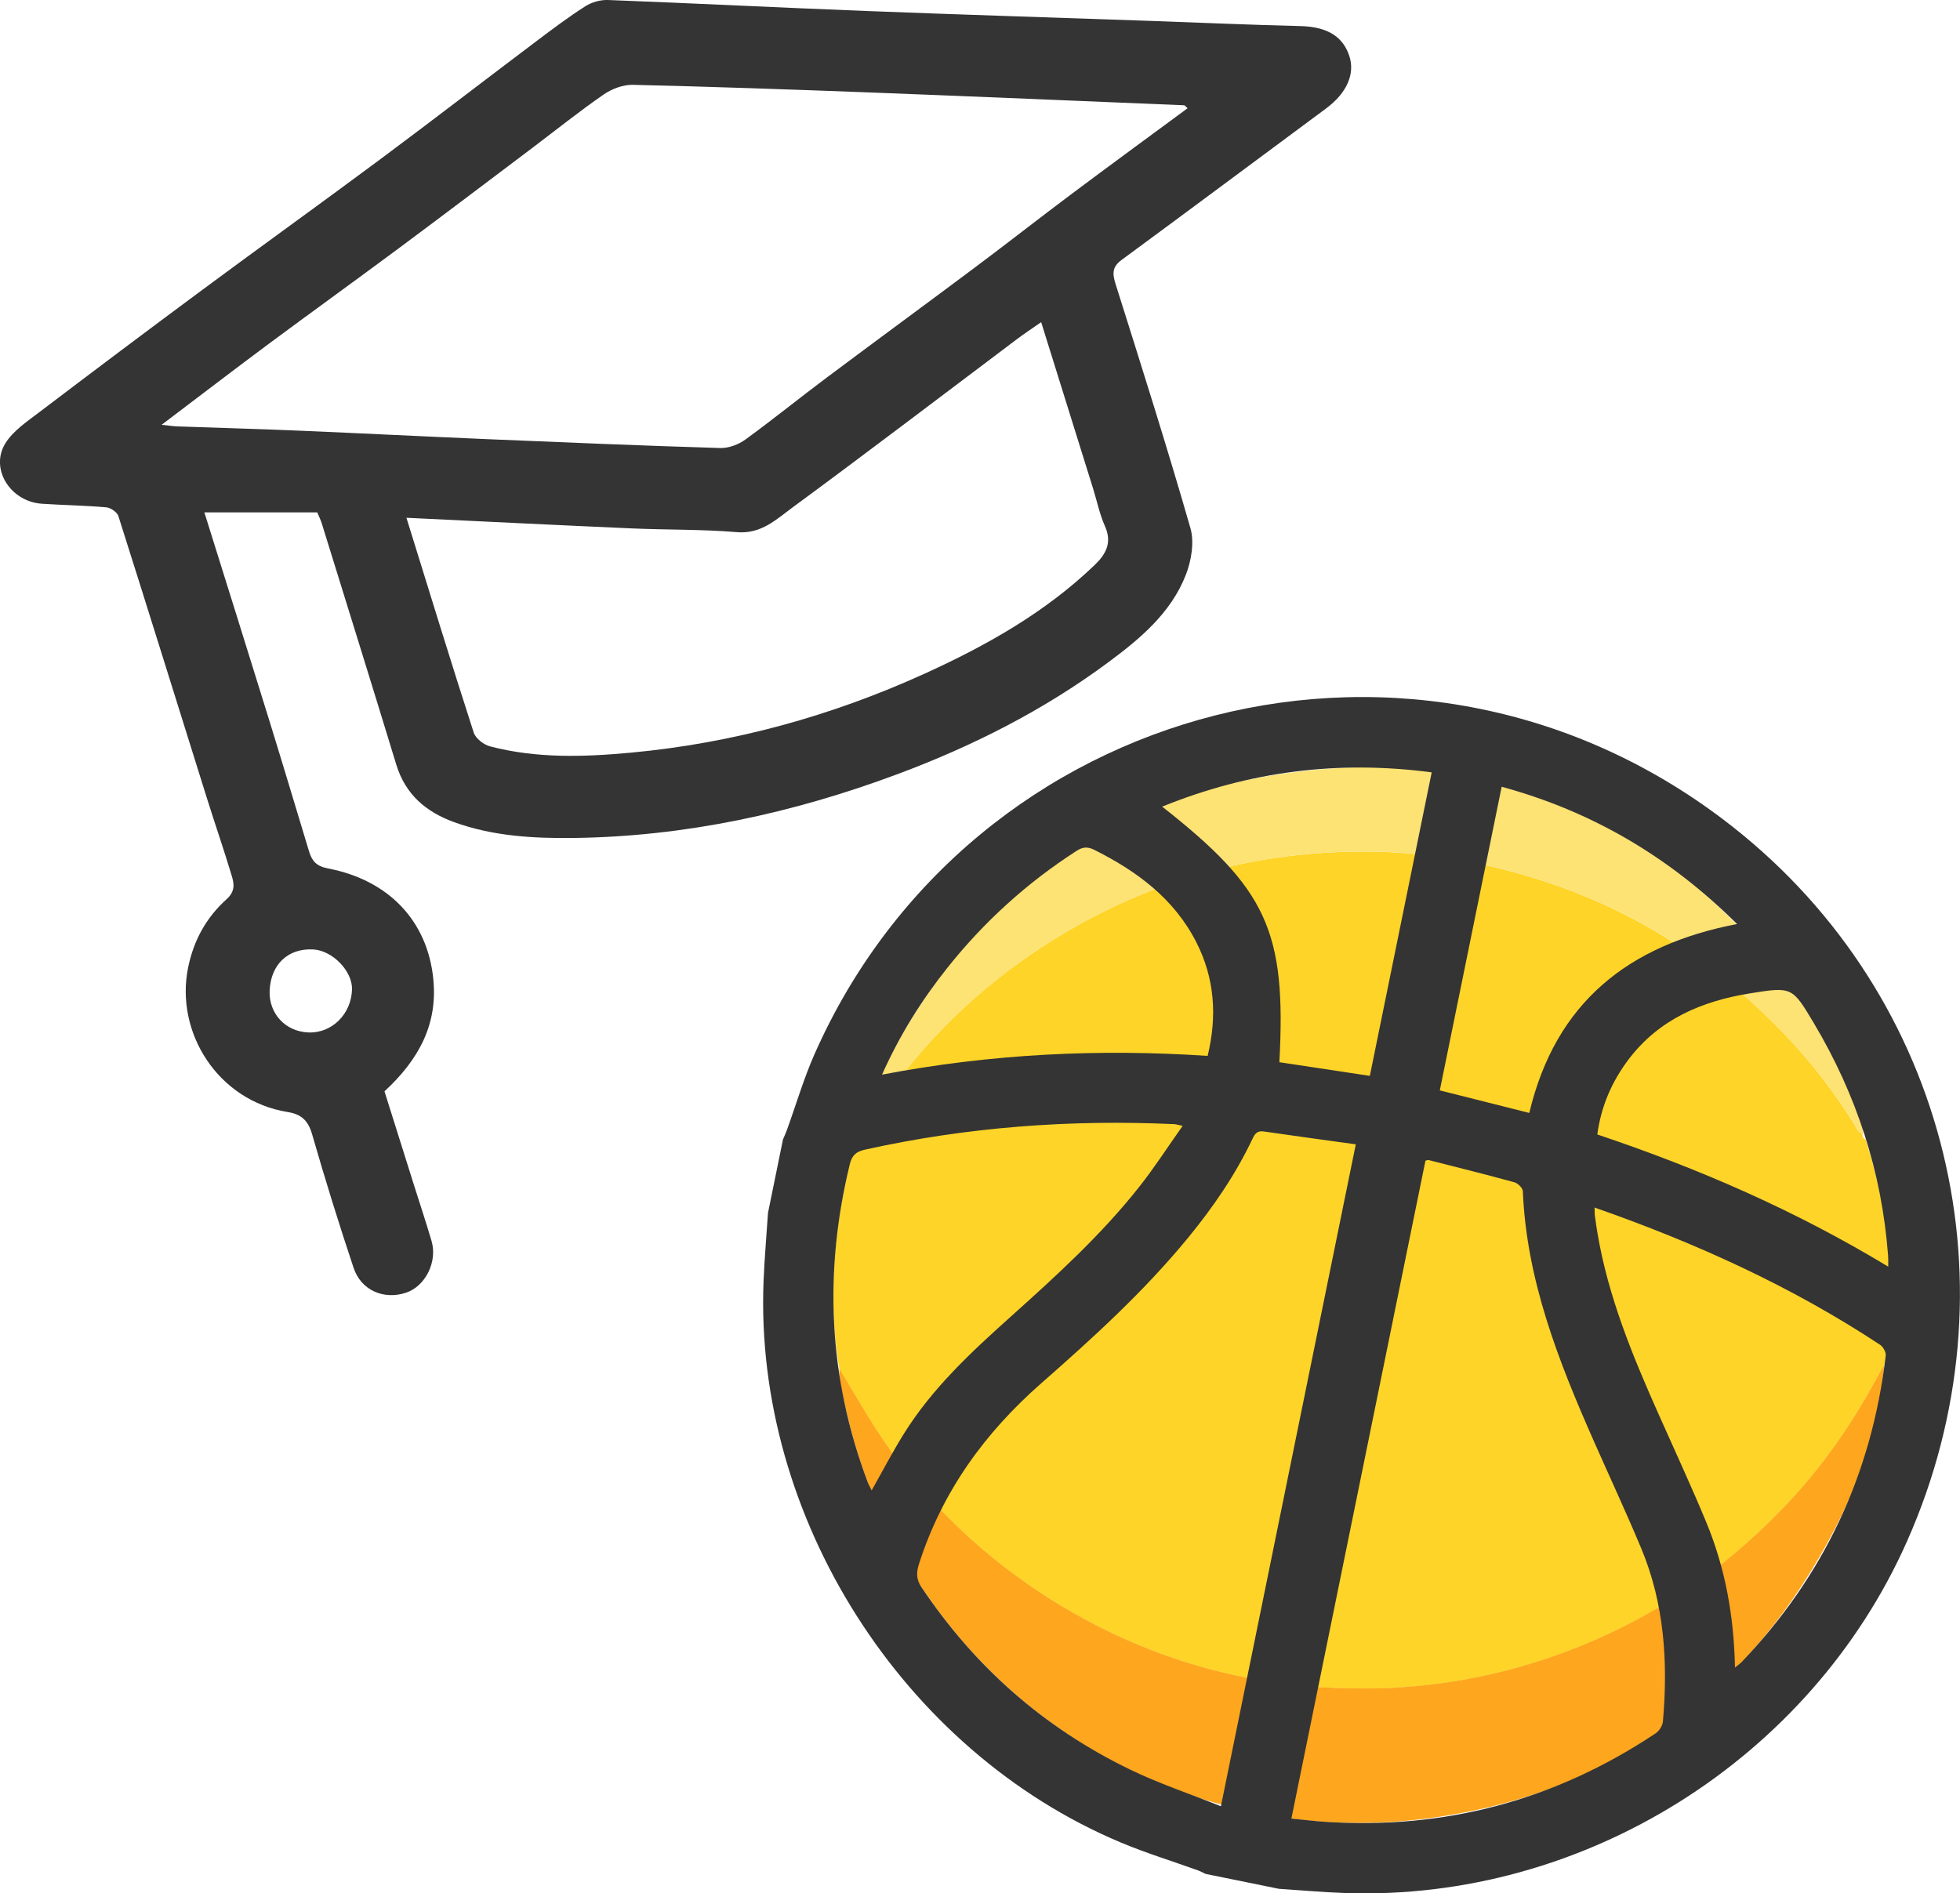
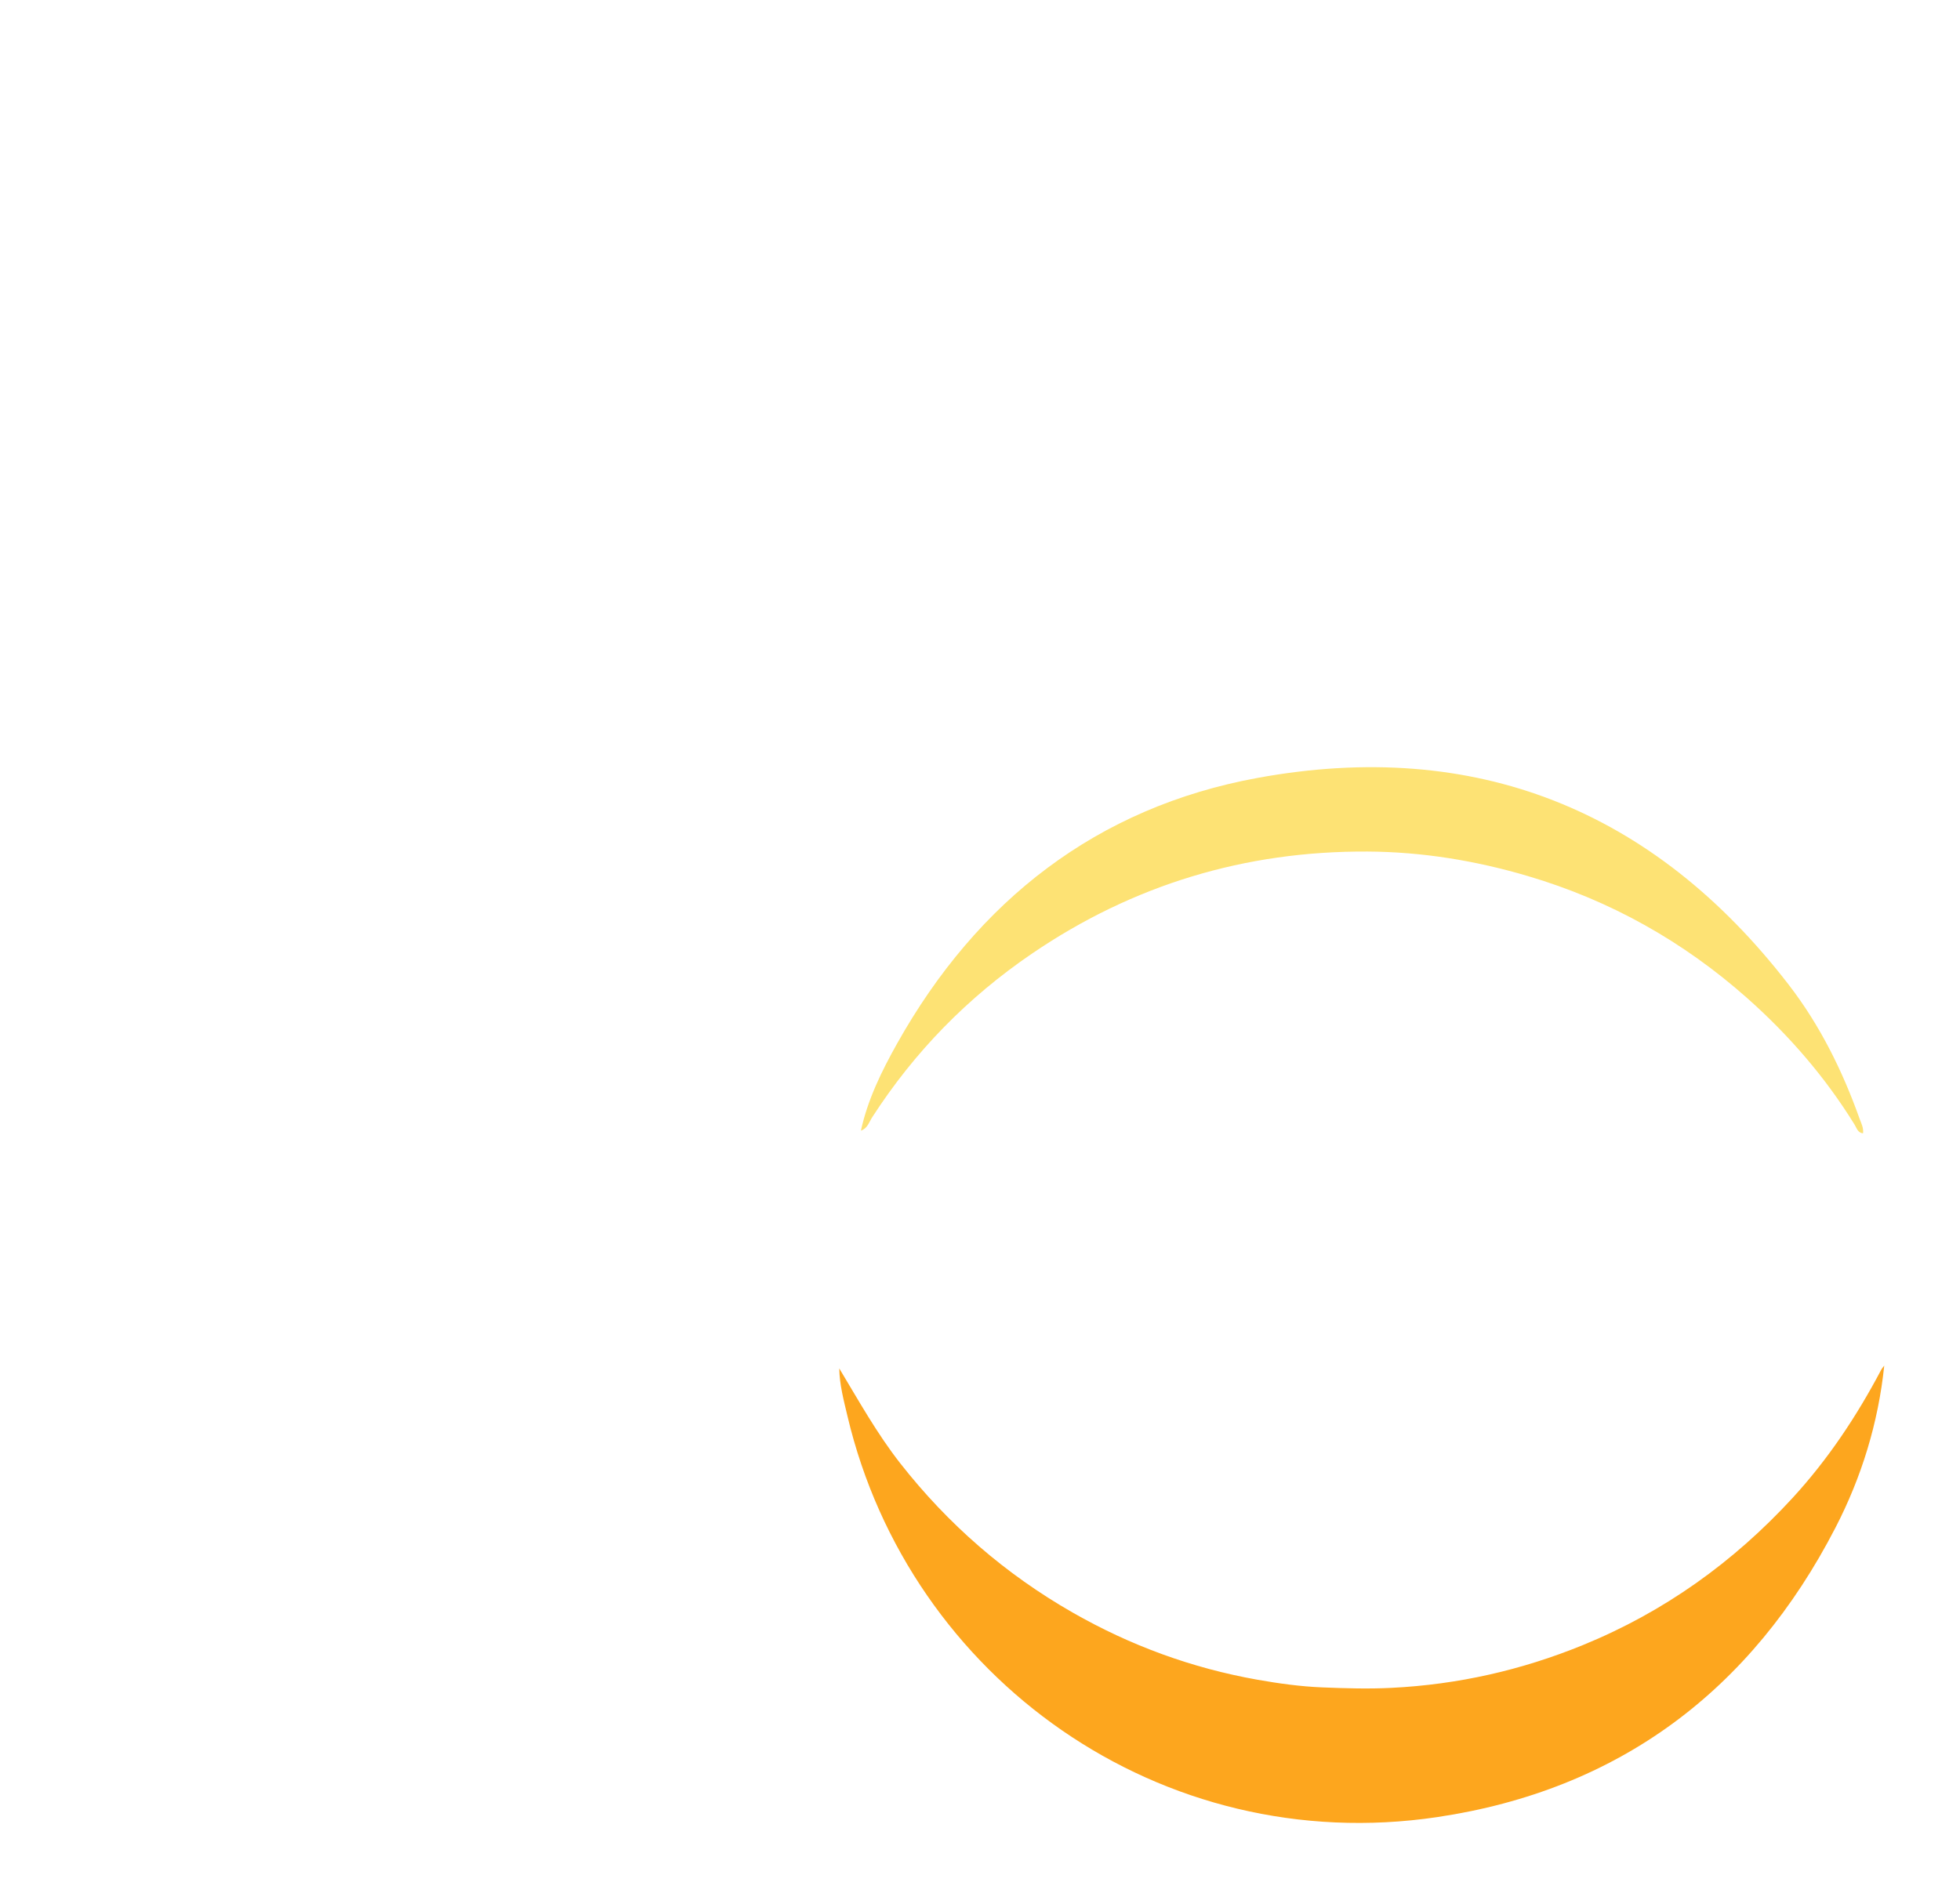
<svg xmlns="http://www.w3.org/2000/svg" id="a" viewBox="0 0 379.57 366.72">
  <defs>
    <style>.b{fill:#343434;}.c{fill:#fed428;}.d{fill:#fde274;}.e{fill:#fda61e;}</style>
  </defs>
  <g>
-     <path class="c" d="M162.54,265.07c-2.07-12.23-1.29-24.36,1.28-36.42,.61-2.88,1.19-5.79,2.41-8.5,.51-.23,.6-.66,.54-1.16l-.06,.02c1.27-.41,1.59-1.67,2.2-2.61,8.17-12.64,18.47-23.19,30.9-31.66,19.61-13.37,41.33-19.92,65.03-19.79,10.55,.06,20.89,1.75,31.04,4.75,15.99,4.72,30.15,12.69,42.56,23.72,8.04,7.14,15.06,15.24,20.72,24.45,.4,.65,.62,1.56,1.62,1.66h-.07c-.09,.53,.04,.95,.58,1.17,4.61,14.33,5.89,28.94,3.61,43.84-.21,.29-.46,.56-.62,.87-4.72,8.94-10.29,17.32-17.14,24.77-11.43,12.42-24.87,22.06-40.54,28.47-11.9,4.87-24.23,7.67-37.12,8.31-4.51,.22-8.94,.09-13.41-.09-4.23-.17-8.39-.75-12.53-1.48-12.68-2.25-24.61-6.61-35.8-13.01-13.03-7.46-24.14-17.1-33.41-28.93-4.51-5.76-8.05-12.11-11.79-18.35Z" />
    <path class="e" d="M162.54,265.07c3.75,6.23,7.28,12.59,11.79,18.35,9.27,11.83,20.37,21.47,33.41,28.93,11.19,6.4,23.11,10.76,35.8,13.01,4.14,.73,8.31,1.31,12.53,1.48,4.48,.18,8.91,.32,13.41,.09,12.9-.64,25.22-3.44,37.12-8.31,15.67-6.41,29.11-16.04,40.54-28.47,6.85-7.45,12.42-15.83,17.14-24.77,.16-.31,.41-.58,.62-.87-1.15,11.06-4.37,21.56-9.44,31.38-16.28,31.57-41.96,50.83-77.1,56.07-53.54,7.98-102.21-26.88-114.23-77.62-.72-3.06-1.55-6.11-1.6-9.29Z" />
    <path class="d" d="M360.79,219.52c-1-.09-1.22-1-1.62-1.66-5.67-9.2-12.68-17.3-20.72-24.45-12.41-11.03-26.58-19-42.56-23.72-10.15-3-20.49-4.69-31.04-4.75-23.7-.13-45.42,6.42-65.03,19.79-12.43,8.47-22.74,19.02-30.9,31.66-.61,.94-.93,2.2-2.2,2.61,1.32-6.04,4.03-11.55,7.01-16.87,15.51-27.66,38.67-45.76,69.84-51.46,42.05-7.68,76.62,6.08,102.83,40.07,6.04,7.83,10.39,16.62,13.71,25.92,.33,.92,.82,1.81,.68,2.85Z" />
  </g>
-   <path class="b" d="M148.74,234.88l2.89-14.18c.26-.62,.55-1.22,.77-1.85,1.77-4.88,3.23-9.89,5.32-14.63,30.32-68.65,117.33-91.7,177.8-44.1,41.99,33.05,55.49,89.49,33.82,138.36-18.74,42.28-62.67,69.8-108.89,68.19-4.27-.15-8.54-.54-12.81-.82l-14.19-2.89c-.47-.22-.92-.48-1.41-.66-5.02-1.81-10.15-3.38-15.07-5.45-42.21-17.77-70.94-63.01-69.1-108.7,.18-4.43,.57-8.84,.86-13.26Zm87.7,114.98l26.12-128.21c-6.05-.84-11.94-1.63-17.82-2.49-1.23-.18-1.69,.38-2.17,1.39-3.3,6.98-7.64,13.29-12.53,19.25-8.5,10.35-18.36,19.33-28.39,28.13-10.94,9.6-19.16,20.95-23.65,34.9-.54,1.68-.63,2.98,.44,4.58,10.29,15.38,23.7,27.23,40.32,35.3,5.64,2.74,11.65,4.74,17.68,7.15Zm13.63,2.38c2.3,.23,4.32,.48,6.34,.62,23.35,1.58,44.77-4.15,64.23-17.13,.69-.46,1.33-1.49,1.4-2.3,1-11.46,.29-22.74-4.19-33.49-2.93-7.02-6.15-13.91-9.22-20.87-6.83-15.47-13.01-31.13-13.72-48.36-.03-.6-.95-1.51-1.61-1.7-5.52-1.52-11.08-2.9-16.62-4.31-.19-.05-.42,.08-.63,.12l-25.96,127.42Zm58.73-118.35c.03,.76,0,1.22,.07,1.66,.15,1.12,.31,2.24,.5,3.35,2.07,12.22,6.73,23.57,11.73,34.8,3.12,7.02,6.36,13.99,9.31,21.09,3.69,8.89,5.39,18.25,5.58,28.21,.6-.5,.97-.74,1.26-1.04,15.94-16.68,25.27-36.49,27.93-59.41,.08-.66-.51-1.69-1.1-2.08-17.13-11.3-35.65-19.71-55.27-26.57Zm-79.78-15.82c-.92-.19-1.28-.31-1.64-.33-20.17-.92-40.13,.56-59.87,4.94-1.68,.37-2.51,1.08-2.93,2.8-5.09,20.85-4.15,41.34,3.41,61.47,.22,.6,.54,1.16,.81,1.74,2.12-3.75,4.02-7.41,6.2-10.91,5.51-8.87,13.08-15.89,20.77-22.78,8.81-7.9,17.55-15.86,24.9-25.18,2.91-3.68,5.46-7.65,8.36-11.75Zm107.37-39.09c-13.12-13.04-28.11-21.83-45.58-26.59l-11.98,58.81c5.84,1.47,11.56,2.91,17.33,4.37,5.08-21.39,19.17-32.55,40.23-36.59Zm-88.64,26.76l17.53,2.65,11.98-58.79c-18.03-2.38-35.29-.22-52.2,6.64,20.3,15.93,24.06,24.15,22.7,49.5Zm-76.94,2.41c21.11-4.02,41.93-5.04,63.06-3.63,1.87-7.72,1.36-15.06-2.21-22.05-4.31-8.43-11.49-13.73-19.74-17.86-1.31-.65-2.24-.58-3.47,.22-9.59,6.18-17.91,13.73-25,22.65-4.96,6.25-9.19,12.96-12.64,20.67Zm194.86,37.19c0-1.01,.02-1.6-.03-2.18-1.22-16.13-6.1-31.1-14.37-44.98-4.19-7.03-4.22-7.08-12.38-5.77-9.35,1.51-17.66,5.03-23.56,12.87-3.21,4.27-5.26,9.01-6,14.46,19.66,6.59,38.39,14.74,56.34,25.6Z" />
-   <path class="b" d="M61.45,99.25h-21.87c4.22,13.52,8.39,26.77,12.49,40.04,2.64,8.52,5.19,17.06,7.77,25.59,.57,1.87,1.39,2.9,3.71,3.34,11.66,2.24,19.22,10.09,20.36,21.38,.89,8.79-2.77,15.6-9.45,21.79,1.8,5.73,3.74,11.91,5.69,18.09,1.14,3.63,2.35,7.23,3.42,10.88,1.19,4.03-1.18,8.76-4.92,10.02-4.28,1.45-8.72-.43-10.17-4.79-2.85-8.55-5.53-17.17-8.02-25.83-.77-2.68-2.03-3.93-4.77-4.37-13.52-2.19-21.82-15.43-19.26-27.98,1.09-5.34,3.55-9.72,7.44-13.23,1.71-1.54,1.48-2.98,1.01-4.54-1.5-5-3.21-9.93-4.77-14.91-5.72-18.25-11.39-36.52-17.18-54.76-.24-.76-1.49-1.62-2.33-1.7-4.16-.37-8.34-.42-12.5-.7-6.14-.42-10.14-6.84-7.02-11.77,1.52-2.39,4.15-4.15,6.49-5.93,10.54-8,21.11-15.95,31.74-23.82,11.41-8.45,22.94-16.73,34.33-25.2,10.19-7.58,20.24-15.34,30.38-22.98,3.06-2.31,6.14-4.62,9.37-6.68,1.23-.78,2.92-1.25,4.37-1.19,16.68,.64,33.35,1.48,50.04,2.13,18.27,.71,36.54,1.27,54.8,1.91,9.74,.34,19.48,.78,29.22,1.01,5.73,.14,8.28,2.39,9.43,5.61,1.28,3.61-.43,7.38-4.46,10.36-13.2,9.78-26.37,19.61-39.6,29.34-1.79,1.32-1.78,2.61-1.18,4.54,4.96,15.76,9.97,31.52,14.53,47.4,.79,2.74,.17,6.32-.9,9.07-2.91,7.44-8.96,12.44-15.15,17.02-12.45,9.21-26.15,16.14-40.66,21.55-20.25,7.56-41.09,12.09-62.73,12.37-7.82,.1-15.68-.35-23.17-3.07-5.43-1.97-9.43-5.37-11.19-11.16-4.75-15.59-9.61-31.15-14.43-46.72-.19-.63-.5-1.22-.87-2.12ZM229.99,20.97c-.39-.34-.53-.58-.69-.58-20.26-.84-40.53-1.7-60.8-2.48-15.32-.58-30.64-1.12-45.96-1.48-1.88-.04-4.05,.78-5.63,1.87-4.74,3.28-9.25,6.9-13.86,10.38-8.64,6.51-17.25,13.04-25.93,19.49-8.33,6.19-16.76,12.26-25.1,18.45-6.83,5.08-13.58,10.26-20.72,15.66,1.31,.14,2.17,.28,3.03,.31,7.82,.28,15.65,.49,23.47,.82,12.25,.52,24.49,1.14,36.74,1.66,14.98,.63,29.96,1.26,44.95,1.71,1.62,.05,3.54-.68,4.87-1.65,5.35-3.89,10.49-8.07,15.79-12.03,9.62-7.2,19.31-14.3,28.93-21.5,6.22-4.66,12.33-9.45,18.55-14.11,7.4-5.54,14.86-10.99,22.35-16.52ZM78.71,100.29c4.44,14.3,8.63,27.99,13.03,41.61,.37,1.14,1.94,2.35,3.17,2.67,9.01,2.36,18.22,2.06,27.34,1.21,19.78-1.85,38.72-7.07,56.8-15.29,11.96-5.44,23.33-11.83,32.91-21.02,2.23-2.14,3.45-4.35,2.02-7.56-1.02-2.29-1.53-4.81-2.28-7.23-3.3-10.61-6.61-21.21-10.07-32.28-1.79,1.25-3.32,2.26-4.79,3.37-14.43,10.85-28.79,21.81-43.34,32.51-3.13,2.3-6.08,5.19-10.76,4.8-6.76-.57-13.59-.43-20.38-.73-14.39-.63-28.77-1.35-43.67-2.06Zm-26.49,91.58c-.19,4.44,3.03,7.93,7.5,8.11,4.54,.19,8.33-3.56,8.45-8.35,.09-3.54-3.79-7.53-7.52-7.73-4.87-.26-8.21,2.9-8.43,7.97Z" />
</svg>